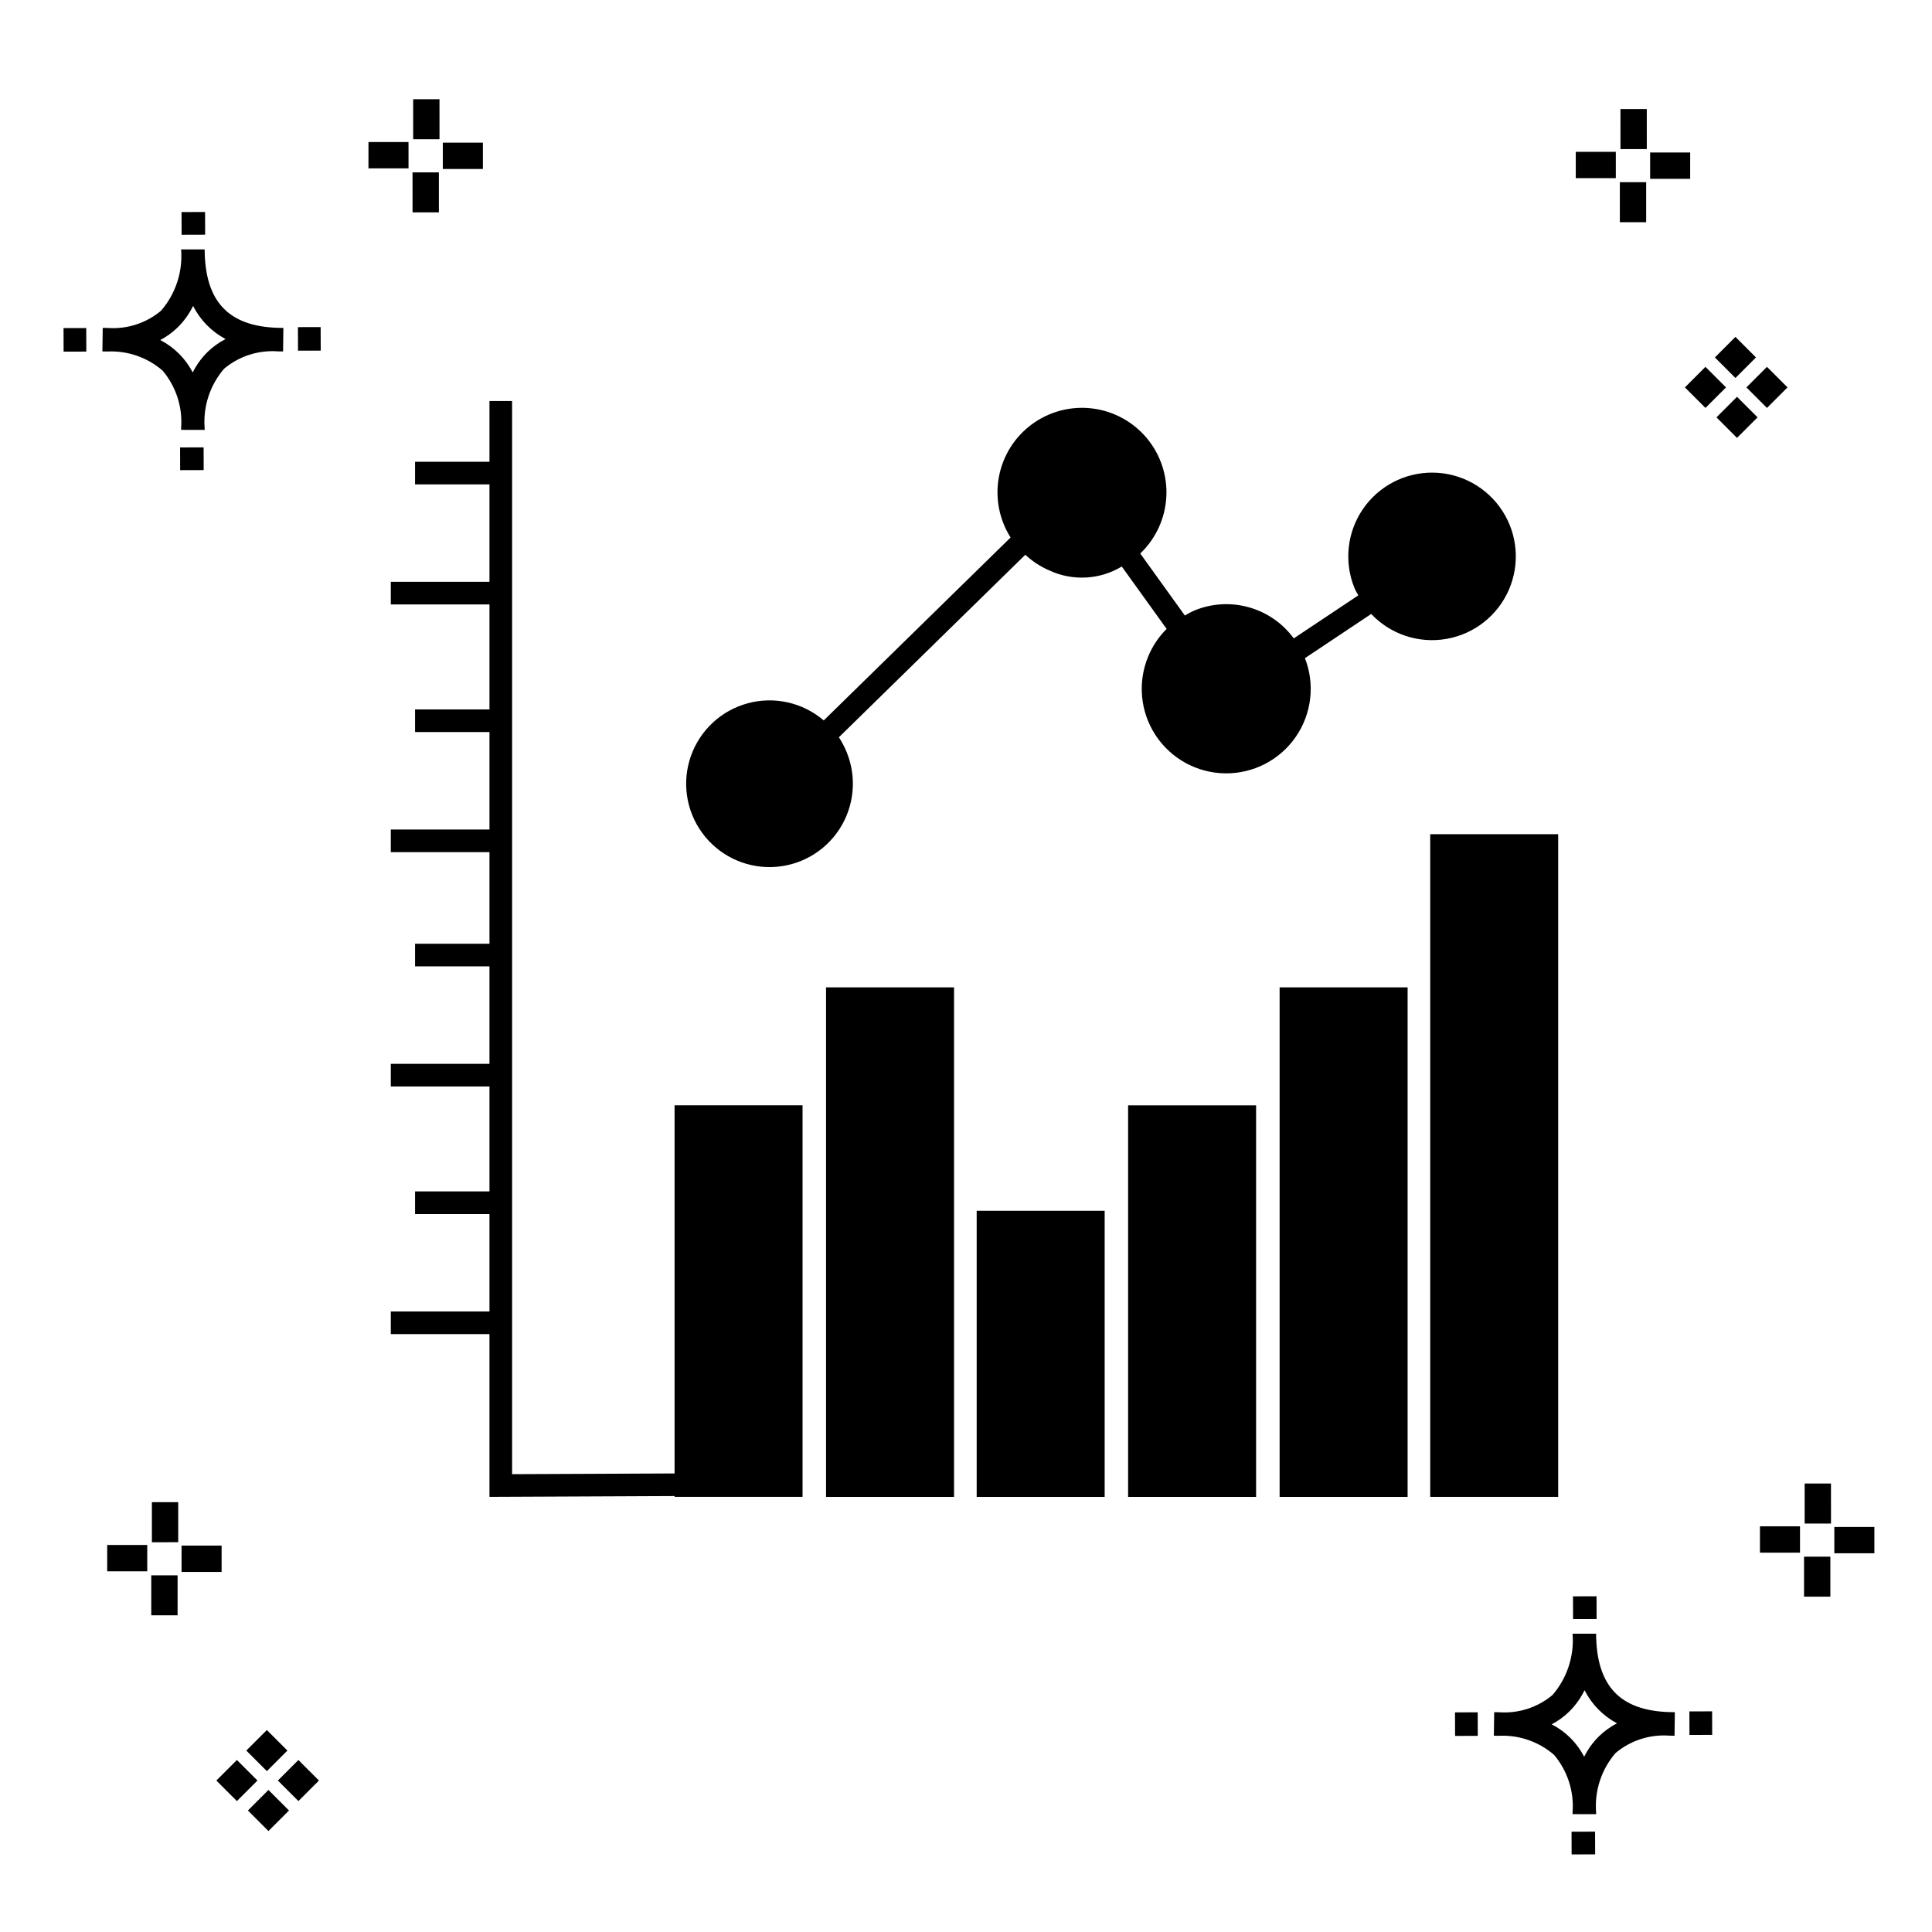
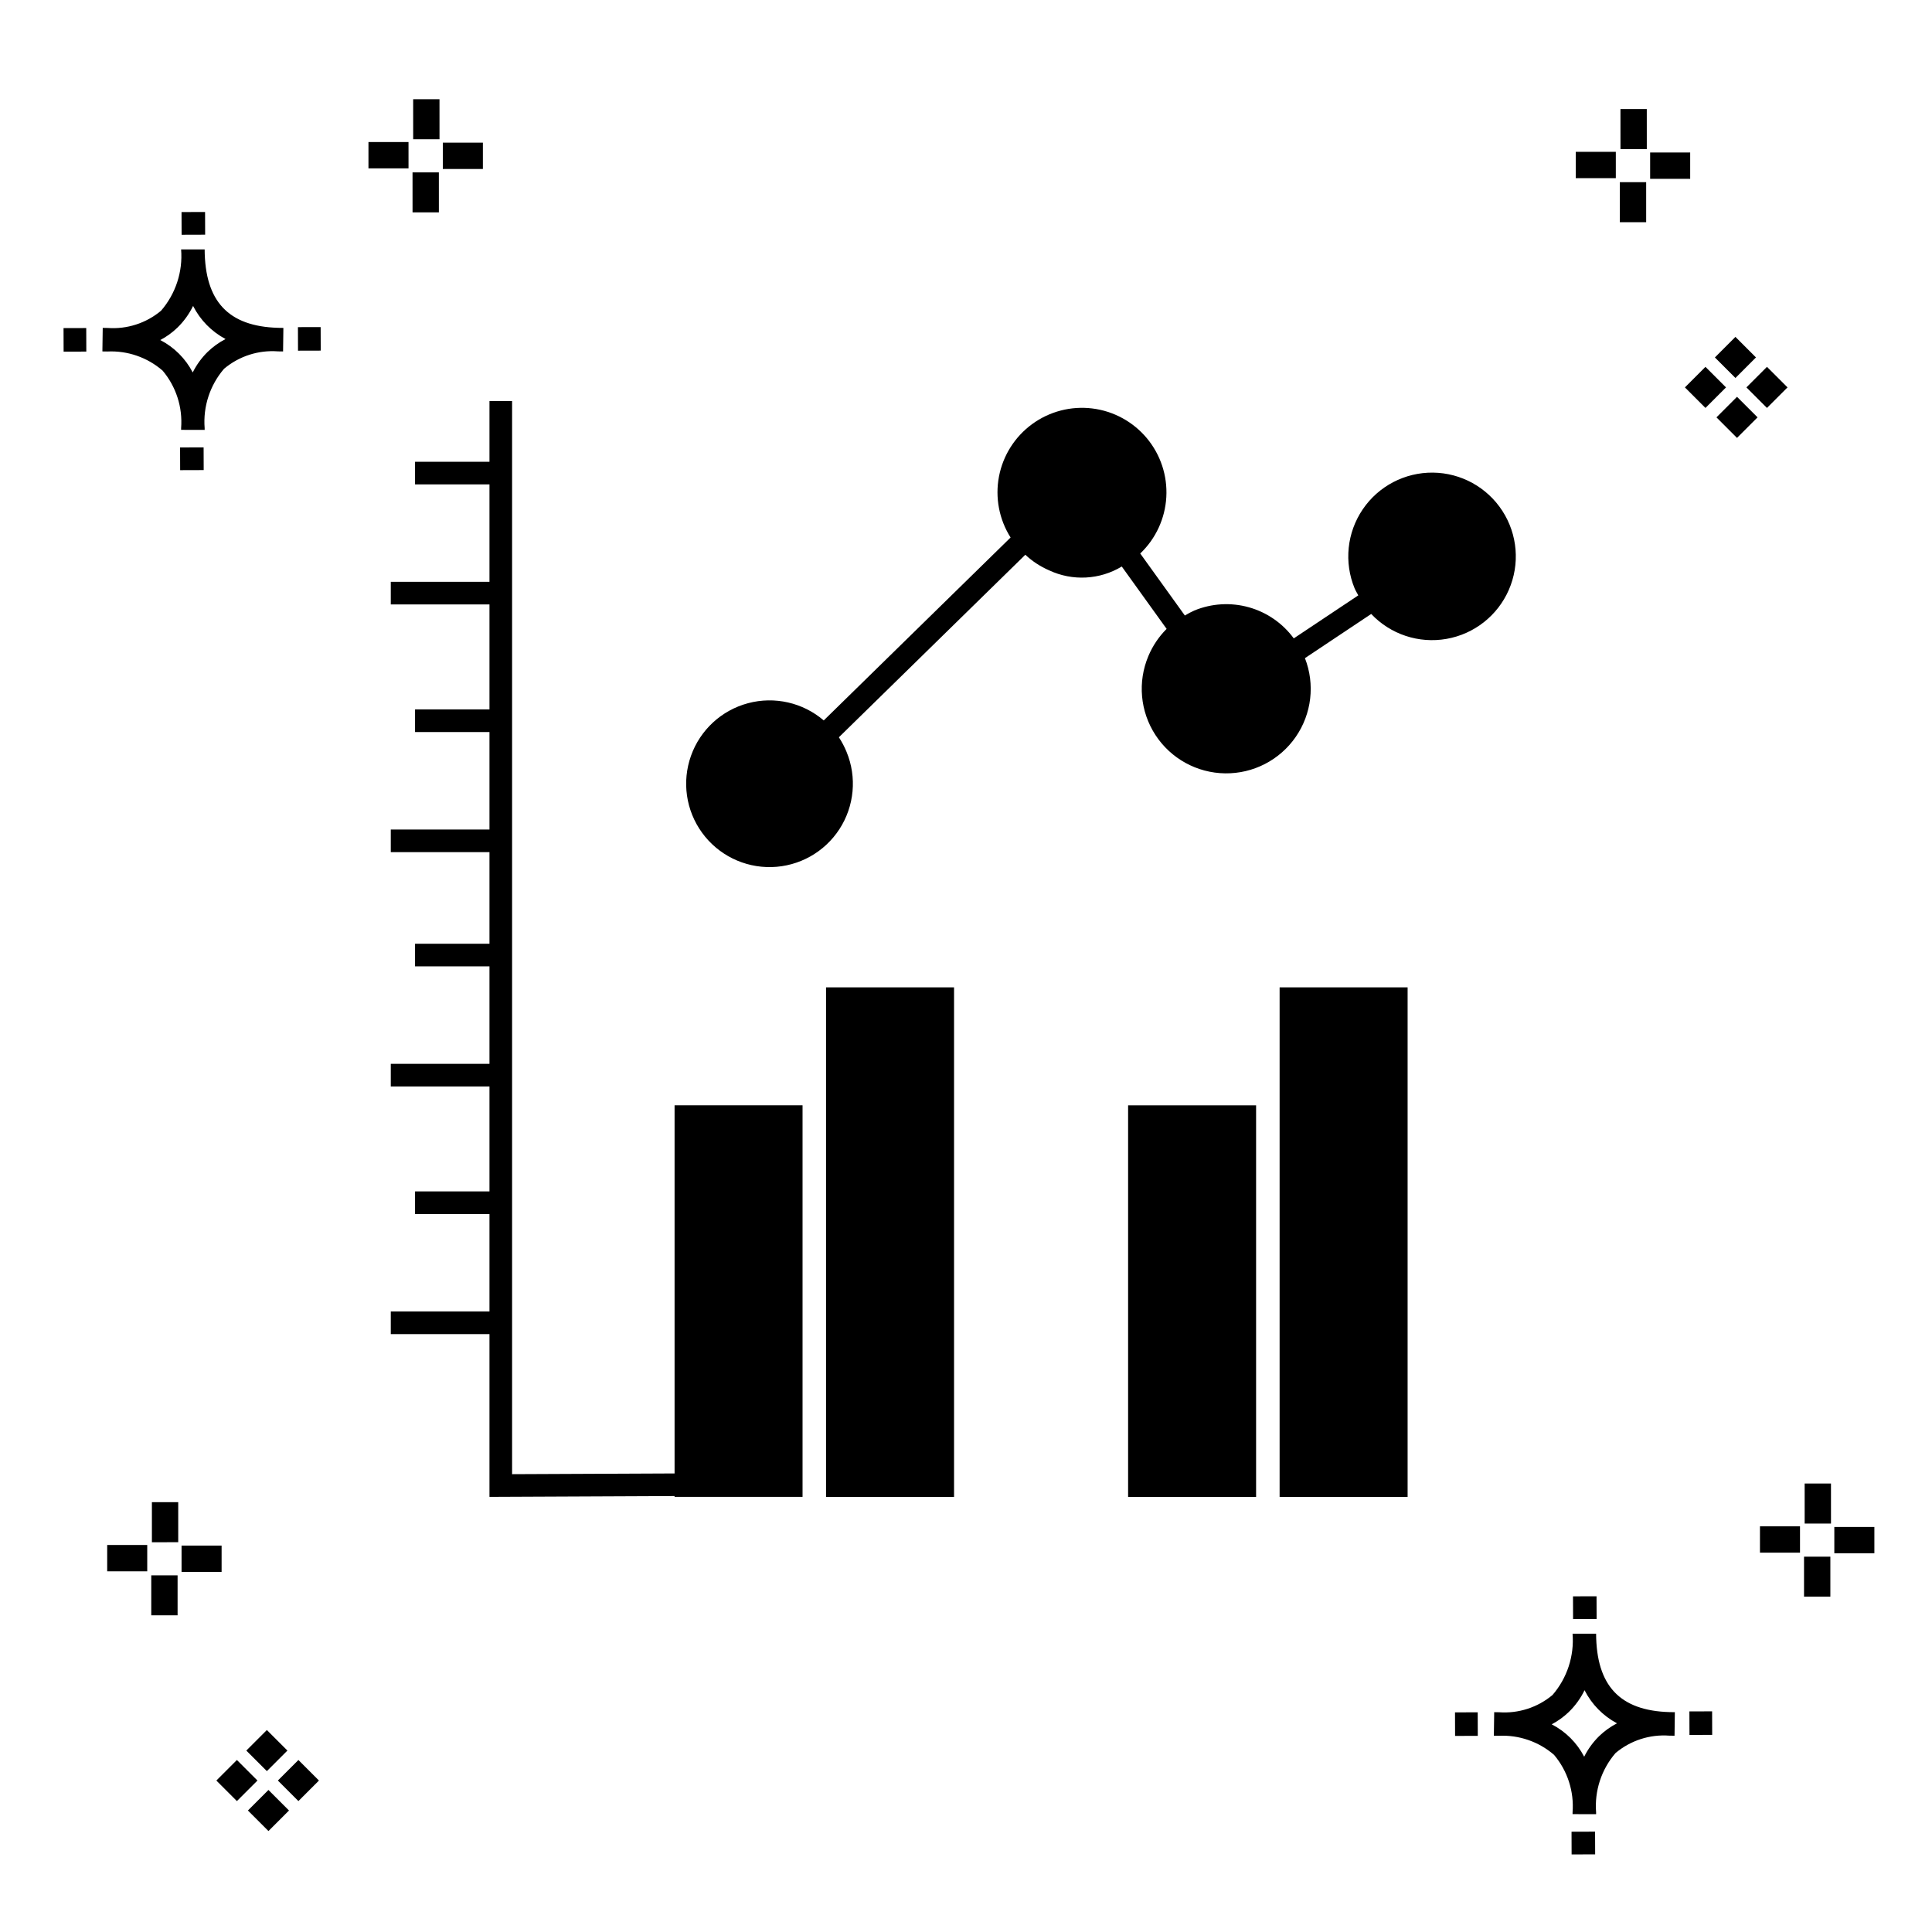
<svg xmlns="http://www.w3.org/2000/svg" fill="#000000" width="800px" height="800px" version="1.1" viewBox="144 144 512 512">
  <g>
    <path d="m197.96 262.56 0.02 6.016-6.238 0.02-0.02-6.016zm19.738-31.68c0.434 0.023 0.93 0.008 1.402 0.02l-0.082 6.238c-0.449 0.008-0.93-0.004-1.387-0.02v-0.004c-5.172-0.379-10.285 1.277-14.254 4.617-3.746 4.352-5.598 10.023-5.141 15.75v0.449l-6.238-0.016v-0.445c0.434-5.535-1.328-11.02-4.914-15.262-4.047-3.504-9.285-5.316-14.633-5.055h-0.004c-0.434 0-0.867-0.008-1.312-0.02l0.09-6.238c0.441 0 0.879 0.008 1.309 0.02h-0.004c5.129 0.375 10.203-1.266 14.148-4.566 3.879-4.484 5.797-10.34 5.32-16.254l6.238 0.008c0.074 13.766 6.266 20.395 19.461 20.777zm-13.922 2.969h-0.004c-3.703-1.969-6.707-5.031-8.602-8.773-1.043 2.148-2.453 4.098-4.164 5.762-1.352 1.301-2.879 2.406-4.539 3.277 3.691 1.902 6.699 4.902 8.609 8.586 1.004-2.019 2.336-3.856 3.945-5.438 1.41-1.363 3.008-2.516 4.75-3.414zm-42.938-2.898 0.02 6.238 6.016-0.016-0.02-6.238zm68.137-0.273-6.019 0.016 0.02 6.238 6.019-0.016zm-30.609-24.484-0.02-6.016-6.238 0.02 0.02 6.016zm405.96 42.965 5.445 5.445-5.445 5.445-5.445-5.445zm7.941-7.941 5.445 5.445-5.445 5.445-5.445-5.445zm-16.301 0 5.445 5.445-5.445 5.445-5.445-5.445zm7.941-7.941 5.445 5.445-5.441 5.449-5.445-5.445zm-11.992-41.891h-10.613v-6.977h10.613zm-19.707-0.168h-10.613v-6.977h10.613zm8.043 11.668h-6.977v-10.602h6.977zm0.168-19.375h-6.977l-0.004-10.613h6.977zm-308.45 5.273h-10.617v-6.977h10.617zm-19.707-0.168h-10.617v-6.977h10.613zm8.043 11.664h-6.977l-0.004-10.598h6.977zm0.168-19.375h-6.977l-0.004-10.613h6.977zm300 448.52 0.02 6.016 6.238-0.02-0.02-6.016zm25.977-31.699c0.438 0.023 0.93 0.008 1.402 0.02l-0.082 6.238c-0.449 0.008-0.93-0.004-1.387-0.02-5.172-0.379-10.289 1.277-14.254 4.617-3.75 4.352-5.602 10.023-5.144 15.75v0.449l-6.238-0.016v-0.445c0.438-5.539-1.328-11.023-4.91-15.266-4.047-3.504-9.289-5.312-14.633-5.051h-0.004c-0.434 0-0.867-0.008-1.312-0.02l0.09-6.238c0.441 0 0.879 0.008 1.309 0.02h-0.004c5.129 0.371 10.203-1.266 14.145-4.566 3.879-4.484 5.797-10.34 5.32-16.254l6.238 0.008c0.074 13.762 6.266 20.395 19.461 20.773zm-13.922 2.969-0.004 0.004c-3.703-1.969-6.707-5.031-8.602-8.773-1.043 2.148-2.453 4.098-4.168 5.762-1.352 1.301-2.879 2.406-4.539 3.277 3.691 1.902 6.699 4.898 8.609 8.586 1.004-2.019 2.34-3.859 3.945-5.438 1.41-1.363 3.012-2.516 4.754-3.414zm-42.938-2.898 0.02 6.238 6.016-0.016-0.02-6.238zm68.137-0.273-6.019 0.016 0.02 6.238 6.019-0.016zm-30.609-24.48-0.02-6.016-6.238 0.02 0.02 6.016zm73.609-17.414-10.613 0.004v-6.977h10.613zm-19.707-0.164h-10.613v-6.977h10.613zm8.043 11.664h-6.977v-10.598h6.977zm0.168-19.375h-6.977l-0.004-10.613h6.977zm-414.09 70.602 5.445 5.445-5.445 5.445-5.445-5.445zm7.941-7.941 5.445 5.445-5.445 5.445-5.445-5.445zm-16.301 0 5.445 5.445-5.445 5.445-5.445-5.445zm7.941-7.941 5.445 5.445-5.445 5.445-5.445-5.445zm-11.996-41.895h-10.613v-6.973h10.613zm-19.707-0.164h-10.613v-6.977h10.613zm8.043 11.664h-6.977v-10.598h6.977zm0.168-19.375-6.977 0.004v-10.617h6.977z" />
    <path d="m448.34 317.84c-2.902 6.863-2.199 14.719 1.875 20.961 4.074 6.238 10.984 10.043 18.438 10.145 7.453 0.105 14.465-3.504 18.711-9.629s5.168-13.961 2.457-20.902l17.562-11.707c5.121 5.41 12.609 7.891 19.945 6.606 7.34-1.281 13.543-6.156 16.523-12.984 2.981-6.824 2.34-14.691-1.707-20.941-4.047-6.254-10.961-10.062-18.406-10.141-7.449-0.074-14.438 3.586-18.613 9.754-4.176 6.168-4.981 14.016-2.144 20.902 0.27 0.664 0.66 1.246 0.984 1.871l-17.102 11.402c-2.93-4-7.117-6.898-11.891-8.238-4.777-1.34-9.859-1.043-14.445 0.848-0.871 0.387-1.715 0.832-2.527 1.332l-11.824-16.438c4.117-3.922 6.586-9.262 6.91-14.934 0.324-5.676-1.523-11.262-5.164-15.625-3.644-4.363-8.809-7.18-14.449-7.875s-11.336 0.781-15.93 4.133c-4.594 3.348-7.738 8.316-8.805 13.902-1.062 5.582 0.039 11.363 3.078 16.164l-49.516 48.477c-5.527-4.734-13.031-6.445-20.066-4.566-7.031 1.875-12.688 7.094-15.121 13.953-2.438 6.859-1.34 14.477 2.938 20.367 4.273 5.891 11.176 9.297 18.449 9.109 7.277-0.188 13.992-3.945 17.957-10.051s4.668-13.77 1.883-20.492c-0.551-1.348-1.23-2.637-2.027-3.856l49.41-48.371h-0.004c1.852 1.73 3.988 3.129 6.316 4.137 6.184 2.891 13.402 2.508 19.246-1.016l11.887 16.527c-2.062 2.055-3.699 4.492-4.828 7.176z" />
-     <path d="m402.83 464.87h33.918v75.832h-33.918z" />
    <path d="m362.91 540.7h33.922v-135.04h-33.922z" />
    <path d="m322.77 534.48-43.059 0.191v-284.39h-5.996v16.09h-19.723v5.996h19.723v25.82h-26.152v6h26.152v27.82h-19.723v6h19.723v25.82h-26.152v5.996h26.152v24.281h-19.723v5.996h19.723v25.824h-26.152v5.996h26.152v27.82h-19.723v6h19.723v25.82h-26.152v6h26.152v43.129l49.055-0.219v0.219h33.914v-103.77h-33.914z" />
    <path d="m442.96 436.93h33.918v103.77h-33.918z" />
    <path d="m483.11 405.66h33.922v135.04h-33.922z" />
-     <path d="m523.02 365.07v175.62h33.914v-175.62z" />
  </g>
</svg>